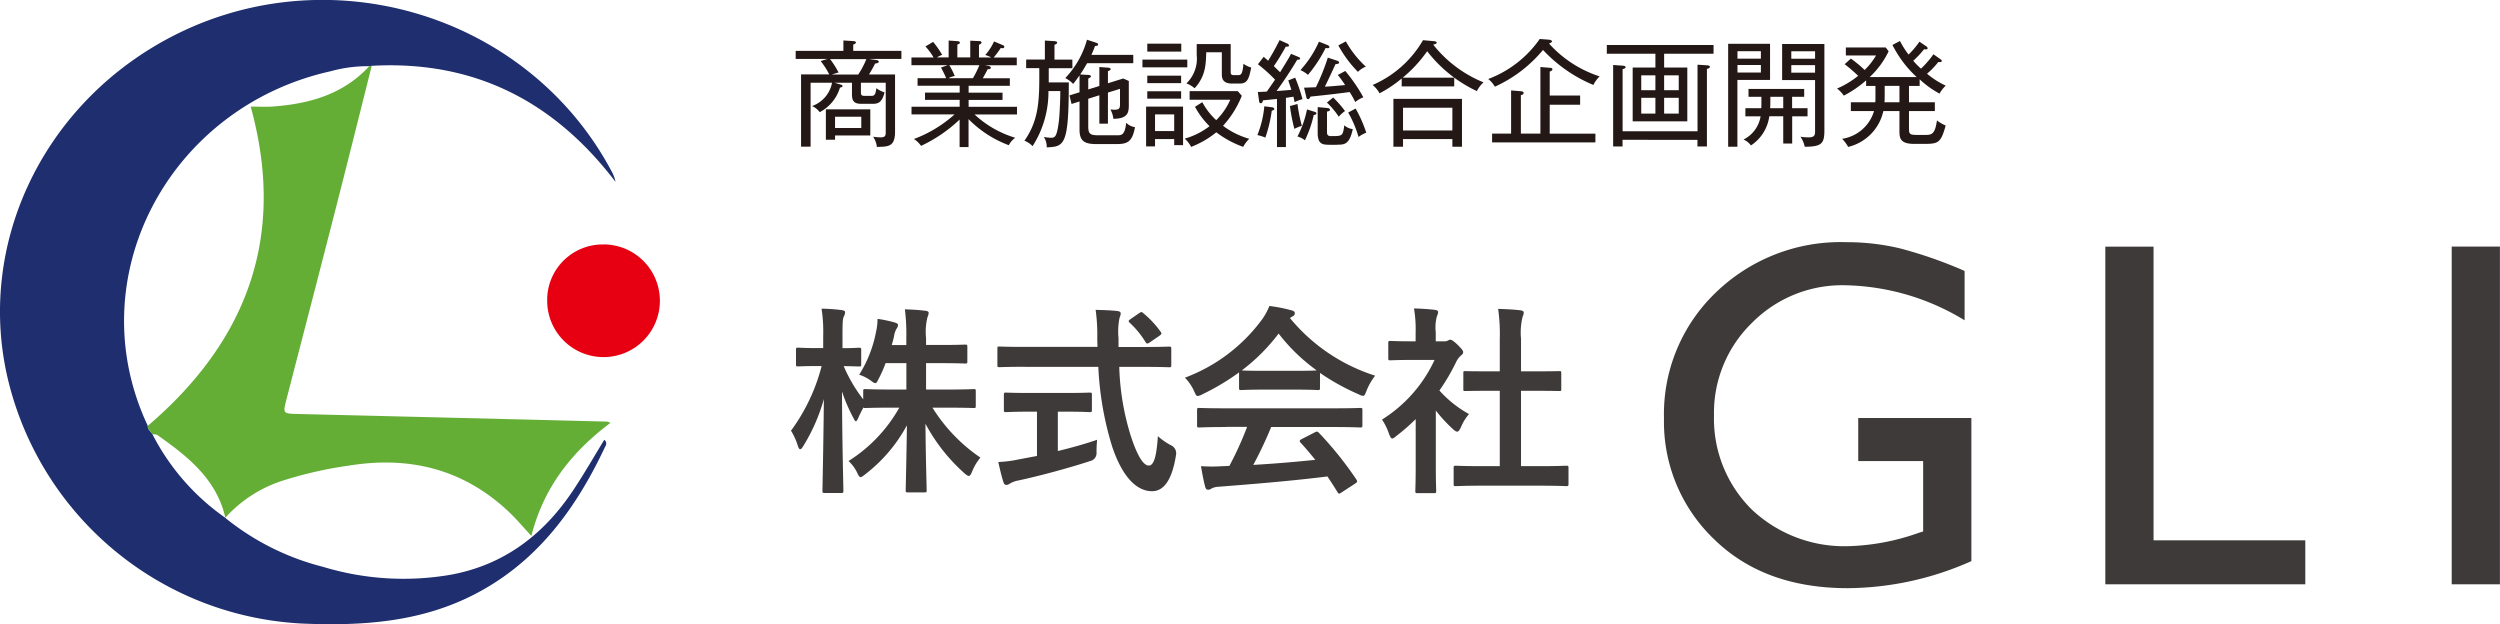
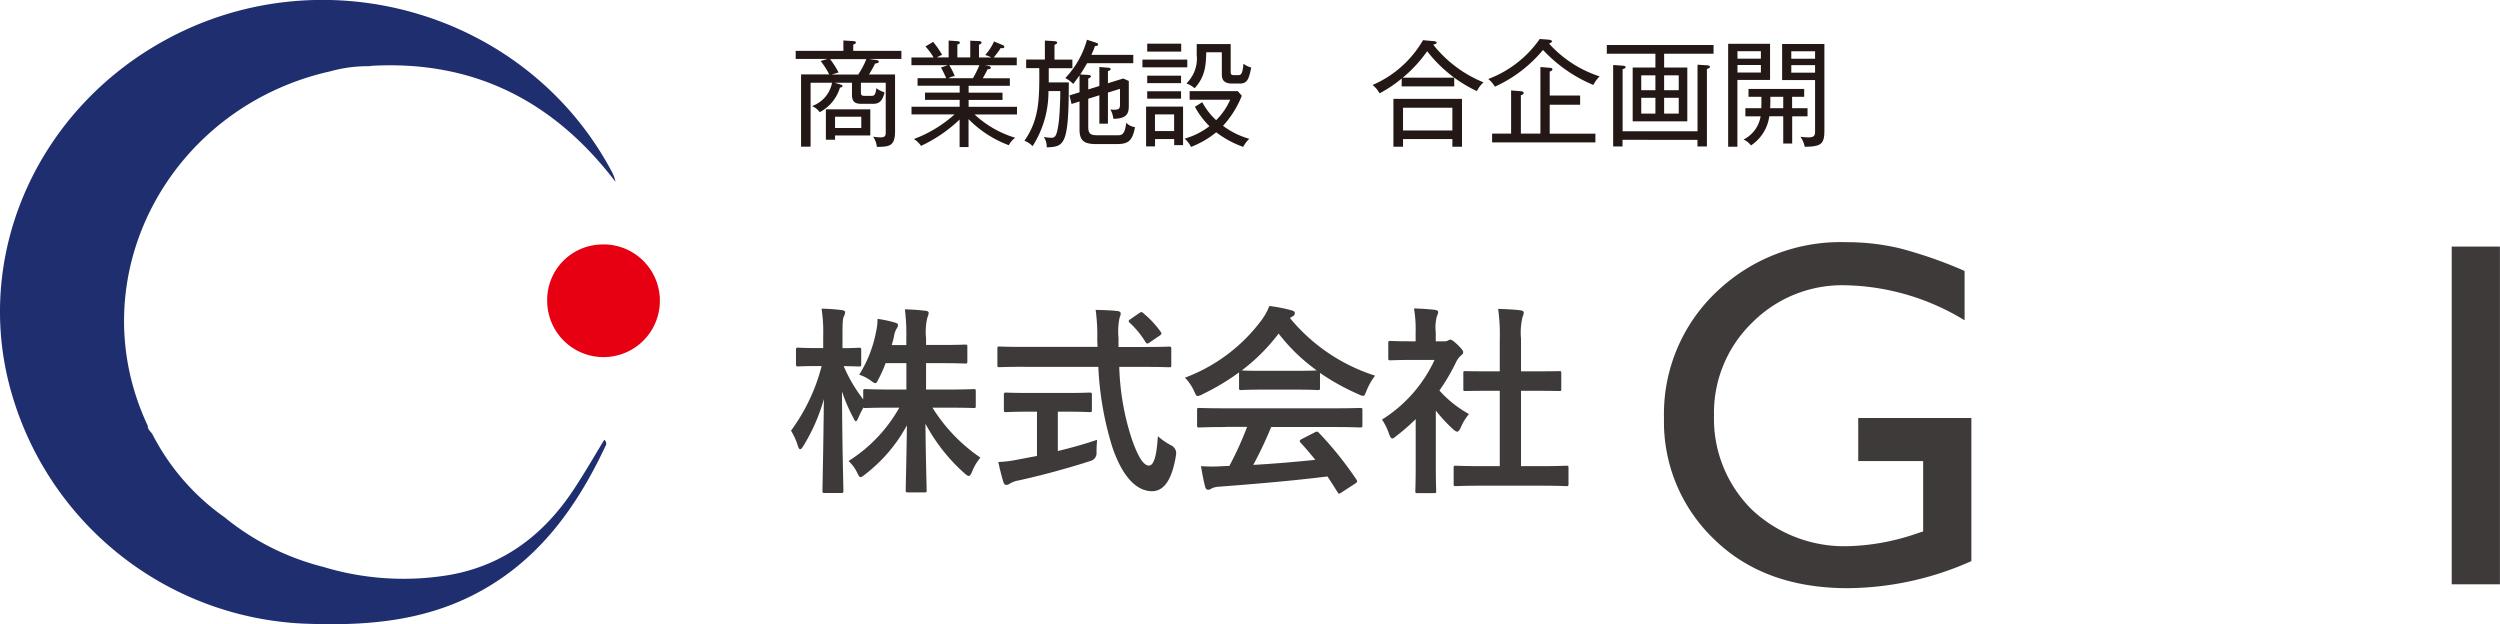
<svg xmlns="http://www.w3.org/2000/svg" width="335.4" height="83.75" viewBox="0 0 335.4 83.75">
  <defs>
    <clipPath id="clip-path">
      <rect id="長方形_30069" data-name="長方形 30069" width="335.4" height="83.75" transform="translate(54 54)" fill="none" />
    </clipPath>
  </defs>
  <g id="gli_ロゴのみ" transform="translate(-54 -54)" clip-path="url(#clip-path)">
    <path id="パス_155084" data-name="パス 155084" d="M84.21,123.47a34.145,34.145,0,0,0,13.14,6.58,37.134,37.134,0,0,0,17.21,1.04c7.19-1.35,12.48-5.46,16.43-11.45,1.42-2.15,2.71-4.39,4.08-6.64a.63.63,0,0,1,.14.88c-3.99,8.51-9.34,15.79-18.01,20.09-6.98,3.46-14.47,3.99-22.08,3.71A42.8,42.8,0,0,1,55,104.62c-4.04-17.58,4.41-35.87,20.8-45.04,21.39-11.97,48.81-4.05,60.24,17.38a4.9,4.9,0,0,1,.54,1.44c-8.26-10.84-19-16.33-32.71-15.57-.12.02-.24.03-.36.05a18.707,18.707,0,0,0-5.16.68C76.63,68.4,64.49,91.27,73.82,111.11c-.02.51.39.77.62,1.13a30.8,30.8,0,0,0,9.79,11.23l-.02-.02Z" fill="#1e2e6e" />
-     <path id="パス_155085" data-name="パス 155085" d="M103.51,62.89c.12-.02.24-.03.36-.05-1.62,6.44-3.22,12.87-4.87,19.3-2.16,8.45-4.36,16.89-6.54,25.33-.53,2.05-.53,2.02,1.58,2.07q20.7.5,41.39,1.02a2.309,2.309,0,0,1,.47.17c-5.18,3.88-8.97,8.66-10.61,15.17-1.1-1.18-1.98-2.24-2.98-3.19-6.1-5.78-13.36-7.57-21.53-6.24a53.515,53.515,0,0,0-8.39,1.87,17.593,17.593,0,0,0-8.17,5.13l.02.02c-1.18-5.24-5.07-8.26-9.13-11.13-.16-.11-.44-.07-.66-.1-.23-.37-.64-.63-.62-1.13,13.36-11.41,18.6-25.47,13.8-42.83,1.06,0,1.96.05,2.85,0,4.94-.35,9.52-1.59,13.04-5.4" fill="#64ae36" />
    <path id="パス_155086" data-name="パス 155086" d="M135.04,86.79a7.56,7.56,0,1,1-7.63,7.56,7.444,7.444,0,0,1,7.63-7.55" fill="#e60012" />
    <path id="パス_155087" data-name="パス 155087" d="M303.3,110.08h15.18v19.2a41.318,41.318,0,0,1-16.57,3.63q-11.235,0-17.95-6.57a21.763,21.763,0,0,1-6.72-16.2,22.564,22.564,0,0,1,6.96-16.9,24.049,24.049,0,0,1,17.45-6.75,30.912,30.912,0,0,1,7.25.83,58.768,58.768,0,0,1,8.67,3.03v6.62a31.8,31.8,0,0,0-16.05-4.7,17.014,17.014,0,0,0-12.49,5.06,16.828,16.828,0,0,0-5.08,12.42,17.121,17.121,0,0,0,5.08,12.62,18.1,18.1,0,0,0,13.08,4.9,30.431,30.431,0,0,0,9.29-1.78l.61-.19v-9.44H303.3v-5.77Z" fill="#3e3a39" />
-     <path id="パス_155088" data-name="パス 155088" d="M336.45,87.09h6.47v39.4h20.36v5.9H336.45Z" fill="#3e3a39" />
    <rect id="長方形_30068" data-name="長方形 30068" width="6.47" height="45.31" transform="translate(382.92 87.08)" fill="#3e3a39" />
    <path id="パス_155089" data-name="パス 155089" d="M170.69,61.93l.87.12c.09.02.34.06.34.22,0,.2-.33.23-.5.26-.28.59-.69,1.25-.81,1.46h3.49v7.64c0,2.04-.84,2.05-2.44,2.08a2.987,2.987,0,0,0-.5-1.37,6.757,6.757,0,0,0,1,.09c.67,0,.69-.29.69-.73V65.1H169.5v1.26c0,.48.17.5.54.5h.84c.3,0,.58.02.69-1.03a3.474,3.474,0,0,0,1.1.56c-.33,1.39-.89,1.54-1.62,1.54h-1.4c-.81,0-1.35-.14-1.35-1.23V65.1h-2.33l.76.23c.22.06.3.11.3.2,0,.17-.2.2-.34.22a5.494,5.494,0,0,1-2.72,3.3,2.417,2.417,0,0,0-1.03-.82,4.143,4.143,0,0,0,2.69-3.13h-2.88v8.58h-1.28v-9.7h3.78a10.5,10.5,0,0,0-1.15-1.79l.9-.28h-4.25V60.82h6.4V59.43l1.32.08c.15.02.36.05.36.19s-.2.23-.36.28v.84h6.46v1.09H170.7Zm-4.66,10.24v.58H164.8V68.67h5.96v3.5h-4.73Zm-.67-10.24a11.4,11.4,0,0,1,1.14,1.79l-.92.28h3.56a11.173,11.173,0,0,0,1.09-2.07Zm4.19,7.73h-3.52v1.51h3.52Z" fill="#231815" />
    <path id="パス_155090" data-name="パス 155090" d="M184.74,69.35a13.84,13.84,0,0,0,5.46,3.13,2.911,2.911,0,0,0-.86,1,14.779,14.779,0,0,1-5.4-3.5v3.75h-1.2V70.04a19.433,19.433,0,0,1-5.17,3.53,3.422,3.422,0,0,0-.96-.92,17.143,17.143,0,0,0,5.45-3.3h-5.77V68.32h6.46V67.4H178.1v-.98h4.65V65.5H177.1V64.49h3.84a14.224,14.224,0,0,0-.7-1.43l.9-.31h-4.86V61.71h2.97a8.75,8.75,0,0,0-1.09-1.48l1.03-.61a12.62,12.62,0,0,1,1.21,1.74,3.7,3.7,0,0,0-.7.34h1.57V59.44l1.17.08c.14.02.33.03.33.2,0,.15-.14.2-.33.25V61.7h1.73V59.46l1.17.05c.08,0,.34.01.34.2,0,.16-.23.25-.34.3v1.7h1.65a4.052,4.052,0,0,0-.81-.33,7.188,7.188,0,0,0,1.18-1.82l1.26.53a.232.232,0,0,1,.12.19.206.206,0,0,1-.23.19c-.05,0-.06-.01-.25-.03a13.128,13.128,0,0,1-.95,1.28h3.1v1.04h-4.26l.45.08c.25.05.33.17.33.23s0,.23-.43.22c-.08.16-.14.3-.65,1.21h3.63v1.01h-5.53v.92h4.55v.98h-4.55v.92h6.49v1.03h-5.7Zm-3.38-6.6a10.052,10.052,0,0,1,.73,1.45,2.509,2.509,0,0,0-.84.29h3.28a13.418,13.418,0,0,0,.86-1.74h-4.03Z" fill="#231815" />
    <path id="パス_155091" data-name="パス 155091" d="M194.7,63.14v1.91h2.69c0,8.45-.58,8.62-2.96,8.72a2.459,2.459,0,0,0-.39-1.4,5.4,5.4,0,0,0,.9.11c.57,0,.84,0,1.12-2.23.11-.92.19-2.99.19-4.03h-1.59a13.471,13.471,0,0,1-2.13,7.39,3.034,3.034,0,0,0-1.09-.73c2.01-2.88,2.01-5.6,1.99-9.74h-1.76V61.99h2.51V59.44l1.29.08c.16.02.36.06.36.19,0,.17-.23.25-.36.3V62h2.4v1.15H194.7Zm9.04,10.19h-2.61c-1.56,0-2.3-.34-2.3-1.94V67.61l-1.07.34-.28-1.15,1.35-.42V64.11c-.36.51-.59.83-.85,1.15a4.249,4.249,0,0,0-1.06-.79,12.1,12.1,0,0,0,2.91-5.14l1.23.4c.12.05.26.09.26.23,0,.17-.15.19-.42.22a11.451,11.451,0,0,1-.48,1.18h5.62v1.12h-6.19c-.31.51-.54.95-.93,1.51l1.07.06c.12,0,.37.05.37.2,0,.12-.2.2-.36.3V66l1.49-.47V62.99l1.18.09c.15.01.33.05.33.19s-.11.17-.36.28v1.62l2.05-.64.75.33v3.27c0,1.01-.16,1.79-2.07,1.81a3.255,3.255,0,0,0-.4-1.25c.14.01.28.03.51.03.59,0,.78-.11.78-.7v-2.1l-1.62.5v4.17h-1.15V66.78l-1.49.47V71c0,1.01.34,1.15,1.36,1.15h2.5c.58,0,1.06,0,1.23-1.68a2.039,2.039,0,0,0,1.18.59c-.36,1.99-1.03,2.27-2.52,2.27" fill="#231815" />
-     <path id="パス_155092" data-name="パス 155092" d="M207.27,62h6.02v1.03h-6.02Zm4.26,11.47v-.81h-2.57v.98h-1.2V68.3h4.96v5.17h-1.2Zm-3.61-13.61h4.56v1.06h-4.56Zm0,4.29h4.54v1h-4.54Zm0,2.09h4.54v1h-4.54Zm3.61,3.11h-2.57v2.23h2.57Zm9.28,4.36a13.219,13.219,0,0,1-3.63-1.96,12.627,12.627,0,0,1-3.38,1.96,3.617,3.617,0,0,0-.86-1.11,9.84,9.84,0,0,0,3.33-1.67,10.9,10.9,0,0,1-1.95-2.6l.98-.62a9.171,9.171,0,0,0,1.87,2.41,8.746,8.746,0,0,0,1.88-2.74H213.6V66.23h6.46l.54.62a13.186,13.186,0,0,1-2.52,4.03,10.732,10.732,0,0,0,3.52,1.74,4.718,4.718,0,0,0-.81,1.07m-.45-8.48h-1.03c-1.39,0-1.39-.82-1.39-1.37V61.01h-2.09c-.05,1.64-.08,3.21-1.56,4.83a3.666,3.666,0,0,0-1.1-.65,4.622,4.622,0,0,0,1.38-3.83V59.91h4.56v3.75c0,.25.05.42.42.42h.59c.33,0,.59-.08.7-1.53a3.154,3.154,0,0,0,1.04.51c-.3,1.6-.56,2.15-1.54,2.15" fill="#231815" />
-     <path id="パス_155093" data-name="パス 155093" d="M224.62,68.85a18.566,18.566,0,0,1-.86,3.61,6.352,6.352,0,0,0-1.07-.34,13.423,13.423,0,0,0,.93-3.86l1.09.14c.19.03.25.16.25.22,0,.12-.12.17-.34.23m3.06-1.16c-.08-.39-.11-.54-.15-.72-.47.08-.72.11-1.01.16v6.6h-1.2V67.27c-.51.06-1.06.11-1.87.19-.06.22-.12.39-.31.39s-.22-.23-.23-.36l-.16-1.15c.3,0,.64-.03,1.2-.05.26-.36.34-.48,1.11-1.6a19.7,19.7,0,0,0-2.3-2.07l.78-1c.15.14.39.34.59.53a31.439,31.439,0,0,0,1.54-2.77l1.04.47a.326.326,0,0,1,.22.25c0,.17-.17.17-.43.15a28.5,28.5,0,0,1-1.6,2.62c.17.17.39.39.84.82,1-1.62,1.24-2.02,1.46-2.47l.93.39c.14.06.3.12.3.25s-.19.15-.39.15c-.34.56-1.32,2.2-2.77,4.2.37-.02,1.65-.12,1.98-.16-.06-.2-.34-1.04-.42-1.26l.93-.37a21.465,21.465,0,0,1,.98,2.88,6.216,6.216,0,0,0-1.04.39m-.05,3.59a23.091,23.091,0,0,1-.59-3.05l1.01-.28a20.48,20.48,0,0,0,.59,2.93,6.09,6.09,0,0,0-1.01.41m2.6-1.86a15.36,15.36,0,0,1-1.18,3.39,2.93,2.93,0,0,0-1-.51,13.962,13.962,0,0,0,1.28-3.63l.89.28c.26.08.37.12.37.25,0,.17-.23.2-.36.22m1.85-8.97a1.184,1.184,0,0,1-.26-.02,17.811,17.811,0,0,1-2.36,3.6,4.611,4.611,0,0,0-1.01-.64,14.125,14.125,0,0,0,2.48-3.81l1.12.44c.19.08.28.17.28.28s-.09.16-.23.16m3.7,7.22a11.466,11.466,0,0,0-.75-1.34c-2.37.31-3.71.45-5.26.61-.03.08-.14.34-.34.34-.15,0-.19-.17-.22-.3l-.3-1.24c.25,0,1.37-.05,1.59-.06a28.55,28.55,0,0,0,1.6-3.97l1.21.4c.22.08.3.14.3.25,0,.17-.14.19-.48.23-.22.48-1.2,2.6-1.43,3.02.87-.05,1.56-.11,2.72-.22a12.929,12.929,0,0,0-.98-1.35l1-.54a22.4,22.4,0,0,1,2.43,3.53,3.959,3.959,0,0,0-1.09.64m-2.42,5.74c-1.71,0-1.9,0-2.26-.31-.31-.25-.36-.98-.36-1.09V68.37l1.18.11c.31.03.47.09.47.23,0,.17-.19.22-.4.26v2.75c0,.34.09.54.53.54,1.56,0,1.59,0,1.79-1.45a2.049,2.049,0,0,0,1.14.51c-.45,2.09-1.14,2.09-2.09,2.09m.21-3.75a10.819,10.819,0,0,0-1.59-1.9l.84-.68a15.213,15.213,0,0,1,1.59,1.82,4.018,4.018,0,0,0-.84.76m2.57-6.02a15.727,15.727,0,0,1-2.63-3.55l1.01-.54a13.574,13.574,0,0,0,2.68,3.39,3.064,3.064,0,0,0-1.06.7m.08,8.73a14.462,14.462,0,0,0-1.39-3.27l1-.54a17.731,17.731,0,0,1,1.43,3.24,3.967,3.967,0,0,0-1.04.58" fill="#231815" />
+     <path id="パス_155092" data-name="パス 155092" d="M207.27,62h6.02v1.03h-6.02Zm4.26,11.47v-.81h-2.57v.98h-1.2V68.3h4.96v5.17h-1.2m-3.61-13.61h4.56v1.06h-4.56Zm0,4.29h4.54v1h-4.54Zm0,2.09h4.54v1h-4.54Zm3.61,3.11h-2.57v2.23h2.57Zm9.28,4.36a13.219,13.219,0,0,1-3.63-1.96,12.627,12.627,0,0,1-3.38,1.96,3.617,3.617,0,0,0-.86-1.11,9.84,9.84,0,0,0,3.33-1.67,10.9,10.9,0,0,1-1.95-2.6l.98-.62a9.171,9.171,0,0,0,1.87,2.41,8.746,8.746,0,0,0,1.88-2.74H213.6V66.23h6.46l.54.62a13.186,13.186,0,0,1-2.52,4.03,10.732,10.732,0,0,0,3.52,1.74,4.718,4.718,0,0,0-.81,1.07m-.45-8.48h-1.03c-1.39,0-1.39-.82-1.39-1.37V61.01h-2.09c-.05,1.64-.08,3.21-1.56,4.83a3.666,3.666,0,0,0-1.1-.65,4.622,4.622,0,0,0,1.38-3.83V59.91h4.56v3.75c0,.25.05.42.42.42h.59c.33,0,.59-.08.7-1.53a3.154,3.154,0,0,0,1.04.51c-.3,1.6-.56,2.15-1.54,2.15" fill="#231815" />
    <path id="パス_155094" data-name="パス 155094" d="M252.13,66.22a18.2,18.2,0,0,1-6.66-5.35,17.934,17.934,0,0,1-3.28,3.55h6.91v1.17h-7.05V64.53a16.48,16.48,0,0,1-2.97,1.99,3.745,3.745,0,0,0-.93-1.12,14.373,14.373,0,0,0,6.76-6.01l1.54.14c.14.02.3.09.3.2s-.14.17-.47.26a16.541,16.541,0,0,0,6.75,5.06,3.883,3.883,0,0,0-.89,1.17m-3.29,7.47V72.66h-6.62v1.03h-1.29V67.26h9.2v6.43h-1.29Zm0-5.24h-6.62V71.5h6.62Z" fill="#231815" />
    <path id="パス_155095" data-name="パス 155095" d="M267.77,65.4a19.463,19.463,0,0,1-6.76-4.7,18.045,18.045,0,0,1-6.46,4.93,3.585,3.585,0,0,0-.89-1.03,14.739,14.739,0,0,0,6.91-5.37l1.2.09c.19.01.45.11.45.22s-.14.19-.4.31a15.626,15.626,0,0,0,6.79,4.4,4.116,4.116,0,0,0-.84,1.14m-13.59,7.7V71.92h2.55V66.13l1.32.11c.2.01.36.09.36.23,0,.22-.25.26-.37.3v5.15h2.62V62.99l1.31.11c.06,0,.3.01.3.19s-.19.25-.36.31v3.22h4.08v1.23h-4.08v3.88h6.13V73.1H254.19Z" fill="#231815" />
    <path id="パス_155096" data-name="パス 155096" d="M277.26,61.21v1.85h3.11v7.22h-7.33V63.06h3.05V61.21h-6.52V60.04h14.32v1.17ZM283,63.25v10.4h-1.27v-.89H271.68v.89h-1.26V62.72l1.28.09c.23.02.39.05.39.2,0,.17-.22.22-.4.26v8.34h10.05V62.68l1.27.08c.22.02.39.05.39.19,0,.16-.09.19-.39.3m-6.92.86h-1.9V66.1h1.9Zm0,3.01h-1.9v2.12h1.9Zm3.13-3.01h-1.96V66.1h1.96Zm0,3.01h-1.96v2.12h1.96Z" fill="#231815" />
    <path id="パス_155097" data-name="パス 155097" d="M287.09,64.73v8.96h-1.24V59.88h5.62v4.84H287.1Zm3.15-3.86H287.1v1h3.14Zm0,1.85H287.1v1.01h3.14Zm4.2,6.88v3.66h-1.2V69.6h-1.87a5.583,5.583,0,0,1-2.46,3.91,2.5,2.5,0,0,0-1-.79,4.224,4.224,0,0,0,2.29-3.11h-2.04V68.52h2.13c.02-.28.02-.4.02-1.53h-1.73V65.93h7.47v1.06h-1.62v1.53h2.07v1.09h-2.07Zm-1.2-2.61h-1.73c0,1.04,0,1.15-.03,1.53h1.76Zm2.88,6.7a3.551,3.551,0,0,0-.57-1.35,6.469,6.469,0,0,0,1.04.09c.7,0,.92-.17.92-.76V64.74h-4.42V59.9h5.67V71.54c0,1.79-.45,2.13-2.63,2.15m1.38-12.81h-3.19v1h3.19Zm0,1.86h-3.19v1.01h3.19Z" fill="#231815" />
-     <path id="パス_155098" data-name="パス 155098" d="M314.23,66.57a12.628,12.628,0,0,1-2.69-1.93v.89h-1.43v2.19h3.47V68.9h-3.47v2.38c0,.72.12.82,1.12.82h1.03c.82,0,1.34,0,1.6-1.94a5.163,5.163,0,0,0,1.17.68c-.62,2.3-1.01,2.46-2.76,2.46h-1.51c-1.93,0-1.93-.89-1.93-1.79V68.9h-2.16a6.345,6.345,0,0,1-4.72,4.81,5.28,5.28,0,0,0-.81-1.09,5.274,5.274,0,0,0,4.28-3.72h-3.11V67.72h3.28c.02-.31.02-.57.02-.9V65.53h-1.25v-.75a14.633,14.633,0,0,1-3,2.05,3.972,3.972,0,0,0-.9-.95,11.968,11.968,0,0,0,2.83-1.71,22.39,22.39,0,0,0-1.81-1.56l.83-.75a15.823,15.823,0,0,1,1.85,1.53,9.133,9.133,0,0,0,1.53-1.95h-4.05V60.37h5.35l.39.51a11.638,11.638,0,0,1-2.54,3.46h6.3a15.123,15.123,0,0,1-3.25-4.31l1.01-.53a12.206,12.206,0,0,0,1.15,1.82,10.809,10.809,0,0,0,1.46-1.73l.9.61a.352.352,0,0,1,.2.3c0,.14-.28.15-.48.11a12.5,12.5,0,0,1-1.45,1.54,9.5,9.5,0,0,0,1.04,1.06,12.633,12.633,0,0,0,1.67-1.93l.95.67c.06.05.17.12.17.23,0,.16-.17.16-.47.14a10.442,10.442,0,0,1-1.51,1.57,11.13,11.13,0,0,0,2.51,1.6,4.407,4.407,0,0,0-.83,1.07m-5.38-1.04h-1.98v1.25c0,.31,0,.59-.03.95h2.01V65.53Z" fill="#231815" />
    <path id="パス_155099" data-name="パス 155099" d="M172.81,102.73a17.5,17.5,0,0,1-.95,2.13c-.19.38-.27.54-.43.54-.14,0-.3-.11-.62-.35a5.556,5.556,0,0,0-1.54-.78,16.607,16.607,0,0,0,2.27-5.81,7.62,7.62,0,0,0,.19-1.68,16.512,16.512,0,0,1,2.32.49c.24.08.43.16.43.35a.949.949,0,0,1-.22.51,2.986,2.986,0,0,0-.32,1c-.08.38-.19.76-.3,1.16h1.95v-.87a26.954,26.954,0,0,0-.19-3.92c1,.03,1.81.08,2.73.19.3.03.46.13.46.27a1.48,1.48,0,0,1-.16.59,8.192,8.192,0,0,0-.19,2.81v.92h1.97c2.32,0,3.11-.05,3.27-.05.27,0,.3.03.3.32v1.92c0,.27-.03.3-.3.3-.16,0-.95-.05-3.27-.05h-1.97v3.54h2.78c2.57,0,3.46-.06,3.62-.06.24,0,.27.03.27.27v1.95c0,.3-.03.32-.27.32-.16,0-1.05-.05-3.62-.05H179.1a22.391,22.391,0,0,0,6.43,6.7,6.945,6.945,0,0,0-1.13,1.92c-.16.38-.27.54-.43.54-.13,0-.3-.11-.57-.35a23.923,23.923,0,0,1-5.24-6.65c.03,4.27.16,8.4.16,8.94,0,.25-.03.27-.3.27h-2.21c-.27,0-.3-.03-.3-.27,0-.54.11-4.56.16-8.73a20.575,20.575,0,0,1-5.59,6.57c-.3.24-.49.38-.62.38-.16,0-.27-.19-.46-.59a5.132,5.132,0,0,0-1.16-1.57,20.049,20.049,0,0,0,6.81-7.16h-.89c-2.6,0-3.49.05-3.65.05s-.24,0-.27-.08c-.27.51-.54,1.03-.7,1.43-.14.27-.22.43-.32.43-.08,0-.19-.16-.35-.49a22.6,22.6,0,0,1-1.51-3.51c.03,7.14.19,12.84.19,13.32,0,.27-.03.3-.3.3h-2.19c-.3,0-.32-.03-.32-.3,0-.49.13-5.89.19-12.3a24.486,24.486,0,0,1-2.76,6.3c-.16.27-.3.43-.41.43-.13,0-.22-.16-.32-.46a8.912,8.912,0,0,0-.92-2.03,25.13,25.13,0,0,0,4.11-8.67h-.6c-1.81,0-2.38.05-2.54.05-.27,0-.3-.03-.3-.3v-1.92c0-.27.03-.3.3-.3.16,0,.73.06,2.54.06h.81V99.08a20.106,20.106,0,0,0-.22-3.67,25.567,25.567,0,0,1,2.7.19c.27.03.46.14.46.27a1.306,1.306,0,0,1-.16.57c-.16.32-.19.76-.19,2.62v1.65c1.54,0,2.05-.06,2.21-.06.27,0,.3.03.3.3v1.92c0,.27-.03.3-.3.3-.16,0-.62-.03-2.05-.05a20.418,20.418,0,0,0,2.62,4.46v-1.11c0-.24.03-.27.3-.27.16,0,1.05.06,3.65.06h1.84v-3.54h-2.78Z" fill="#3e3a39" />
    <path id="パス_155100" data-name="パス 155100" d="M206.81,96.03c.16-.11.24-.16.32-.16s.16.05.27.16a12.814,12.814,0,0,1,2.32,2.49c.16.22.13.32-.19.54l-1.27.87a.714.714,0,0,1-.35.16c-.08,0-.16-.08-.24-.22a12.034,12.034,0,0,0-2.11-2.57c-.22-.22-.16-.29.11-.49l1.13-.78Zm-10.89,13.18v5.3c1.78-.43,3.65-.95,5.27-1.51-.05.49-.08,1.16-.08,1.7a1.077,1.077,0,0,1-.81,1.14c-2.7.89-6.76,2-9.67,2.62a3.459,3.459,0,0,0-1.13.41.977.977,0,0,1-.49.19c-.17,0-.3-.11-.38-.35-.22-.65-.49-1.78-.7-2.73a15.122,15.122,0,0,0,2.6-.32l2.59-.49v-5.94h-.92c-2.3,0-3.05.06-3.22.06-.27,0-.3-.03-.3-.27v-2.03c0-.3.03-.32.3-.32.16,0,.92.05,3.22.05h4.78c2.27,0,3.03-.05,3.19-.05.3,0,.32.03.32.32v2.03c0,.25-.03.27-.32.27-.16,0-.92-.06-3.19-.06h-1.05Zm-4.38-6c-2.46,0-3.3.05-3.46.05-.27,0-.27-.03-.27-.32v-2.13c0-.3,0-.32.27-.32.16,0,1,.05,3.46.05h9.7c0-.35-.03-.73-.03-1.11a24.634,24.634,0,0,0-.22-3.86c.97.03,2.03.05,2.94.16.27.03.43.16.43.33a1.991,1.991,0,0,1-.16.57,9.126,9.126,0,0,0-.14,2.73v1.19h3.32c2.46,0,3.3-.05,3.46-.05.27,0,.3.03.3.32v2.13c0,.3-.03.32-.3.32-.16,0-1-.05-3.46-.05h-3.22a34.137,34.137,0,0,0,1.54,9.24c.79,2.43,1.62,4,2.43,4,.73,0,1.05-1.49,1.21-3.94a9.238,9.238,0,0,0,1.76,1.22,1.174,1.174,0,0,1,.68,1.27c-.54,3.46-1.68,4.92-3.27,4.89-2.05-.03-3.94-1.95-5.29-5.95a42.7,42.7,0,0,1-1.87-10.73h-9.84Z" fill="#3e3a39" />
    <path id="パス_155101" data-name="パス 155101" d="M227.73,103.75c1.81,0,2.62-.03,2.92-.06a24.433,24.433,0,0,1-5.11-4.94,25.13,25.13,0,0,1-4.94,4.94c.24.03,1,.06,2.97.06Zm-9.24,7.54c-2.54,0-3.4.06-3.57.06-.3,0-.32-.03-.32-.3v-2.03c0-.27.03-.29.32-.29.16,0,1.03.05,3.57.05h14.4c2.54,0,3.4-.05,3.57-.05.3,0,.32.03.32.29v2.03c0,.27-.03.3-.32.3-.16,0-1.03-.06-3.57-.06h-8.35a52.791,52.791,0,0,1-2.4,5.08c2.81-.16,5.76-.41,8.32-.68-.62-.76-1.24-1.51-1.97-2.3-.19-.22-.16-.32.16-.49l1.73-.89c.3-.16.38-.13.57.06a47.411,47.411,0,0,1,5.03,6.27c.14.22.14.33-.13.51l-1.86,1.21c-.16.11-.24.16-.33.16s-.13-.06-.22-.19c-.46-.76-.92-1.46-1.35-2.11-4.48.57-10,1.03-14.59,1.38a2.423,2.423,0,0,0-.97.24.68.68,0,0,1-.46.16c-.19,0-.32-.13-.38-.38-.24-.89-.4-1.84-.57-2.78a22.183,22.183,0,0,0,2.94,0c.27,0,.57-.03.87-.03a44.433,44.433,0,0,0,2.38-5.24H218.5Zm1.73-7.32a31.44,31.44,0,0,1-4.89,2.92,1.735,1.735,0,0,1-.65.24c-.19,0-.27-.19-.49-.68a6.326,6.326,0,0,0-1.22-1.78,22.682,22.682,0,0,0,10.38-7.86,8.285,8.285,0,0,0,.95-1.76,20.707,20.707,0,0,1,2.92.57c.32.08.49.19.49.38a.44.44,0,0,1-.27.43,2.515,2.515,0,0,0-.38.24,24.319,24.319,0,0,0,11.43,7.73,8.248,8.248,0,0,0-1.16,2.03c-.19.49-.27.68-.46.68a1.83,1.83,0,0,1-.62-.22,30.239,30.239,0,0,1-5.16-2.86v2c0,.27-.03.3-.3.3-.16,0-.89-.06-3.05-.06h-4.16c-2.16,0-2.89.06-3.05.06-.27,0-.3-.03-.3-.3v-2.05Z" fill="#3e3a39" />
    <path id="パス_155102" data-name="パス 155102" d="M252.94,119.16c-2.57,0-3.46.06-3.62.06-.27,0-.3-.03-.3-.3v-2.14c0-.27.03-.3.3-.3.16,0,1.05.06,3.62.06h2.27V106.43h-1.22c-2.4,0-3.24.03-3.4.03-.25,0-.27,0-.27-.27v-2.13c0-.27.03-.27.27-.27.16,0,1,.03,3.4.03h1.22v-4.3a24.26,24.26,0,0,0-.22-4.08c1.03.03,2.05.08,3,.19.24.03.43.13.43.27a1.117,1.117,0,0,1-.14.57,8.8,8.8,0,0,0-.22,2.97v4.38h1.7c2.4,0,3.24-.03,3.4-.03.27,0,.3,0,.3.27v2.13c0,.27-.03.27-.3.27-.16,0-1-.03-3.4-.03h-1.7v10.11h2.46c2.57,0,3.43-.06,3.59-.06.3,0,.32.03.32.3v2.14c0,.27-.03.3-.32.3-.16,0-1.03-.06-3.59-.06h-7.59Zm-9.02-8.92a28.014,28.014,0,0,1-2.57,2.24c-.27.22-.43.35-.57.35-.16,0-.27-.22-.43-.62a7.8,7.8,0,0,0-.94-1.92,18.667,18.667,0,0,0,7.05-8h-3.05c-2.05,0-2.7.05-2.86.05-.27,0-.3-.03-.3-.3v-2c0-.27.03-.3.3-.3.16,0,.81.05,2.86.05h.51V98.68a16.6,16.6,0,0,0-.22-3.3c1.03.03,1.84.08,2.81.19.27.03.43.16.43.27a1.306,1.306,0,0,1-.16.57,5.771,5.771,0,0,0-.16,2.16v1.22h1.14a.9.9,0,0,0,.51-.11.739.739,0,0,1,.3-.11c.16,0,.43.16,1,.7.51.51.73.78.73.97,0,.14-.05.27-.27.43a2.873,2.873,0,0,0-.62.78,26.673,26.673,0,0,1-2.3,3.94,15.151,15.151,0,0,0,3.97,3.16,6.6,6.6,0,0,0-1.08,1.76c-.19.4-.32.6-.51.6-.13,0-.3-.11-.54-.32a20.123,20.123,0,0,1-2.32-2.51v7.59c0,2,.05,3.05.05,3.19,0,.27-.03.3-.32.3H244.2c-.3,0-.32-.03-.32-.3,0-.16.05-1.19.05-3.19v-6.46Z" fill="#3e3a39" />
  </g>
</svg>